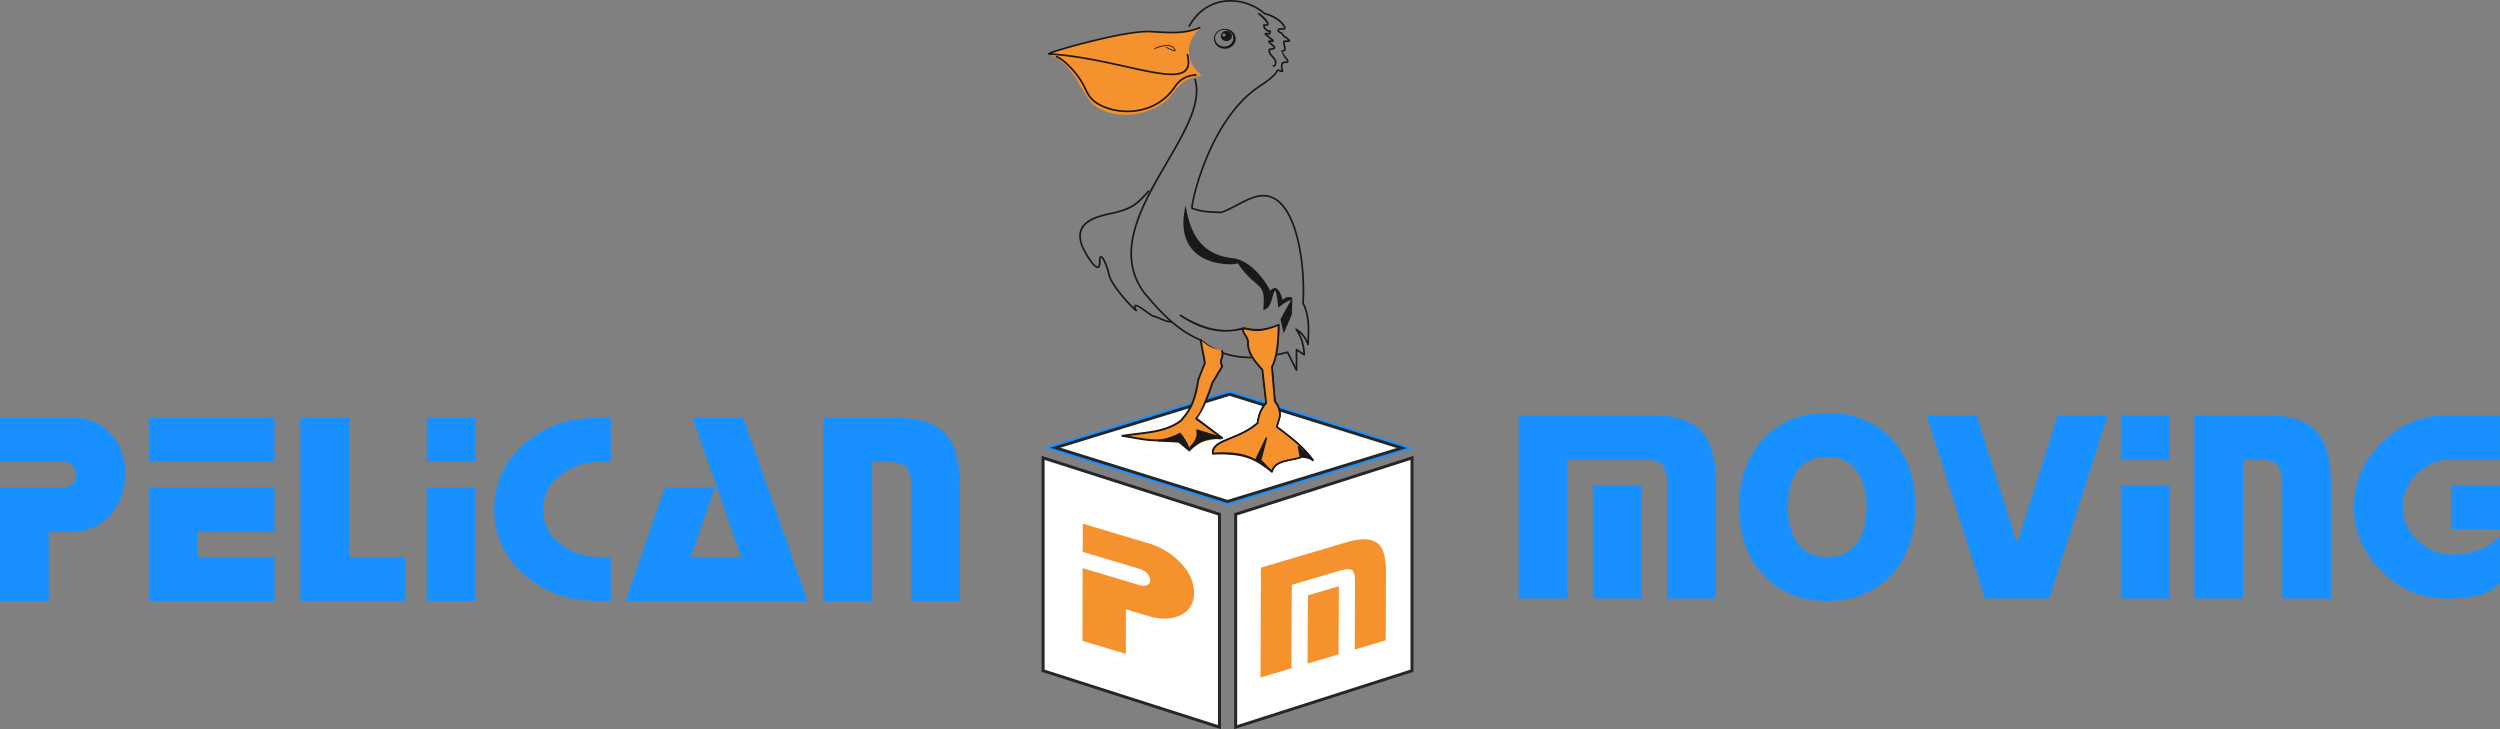
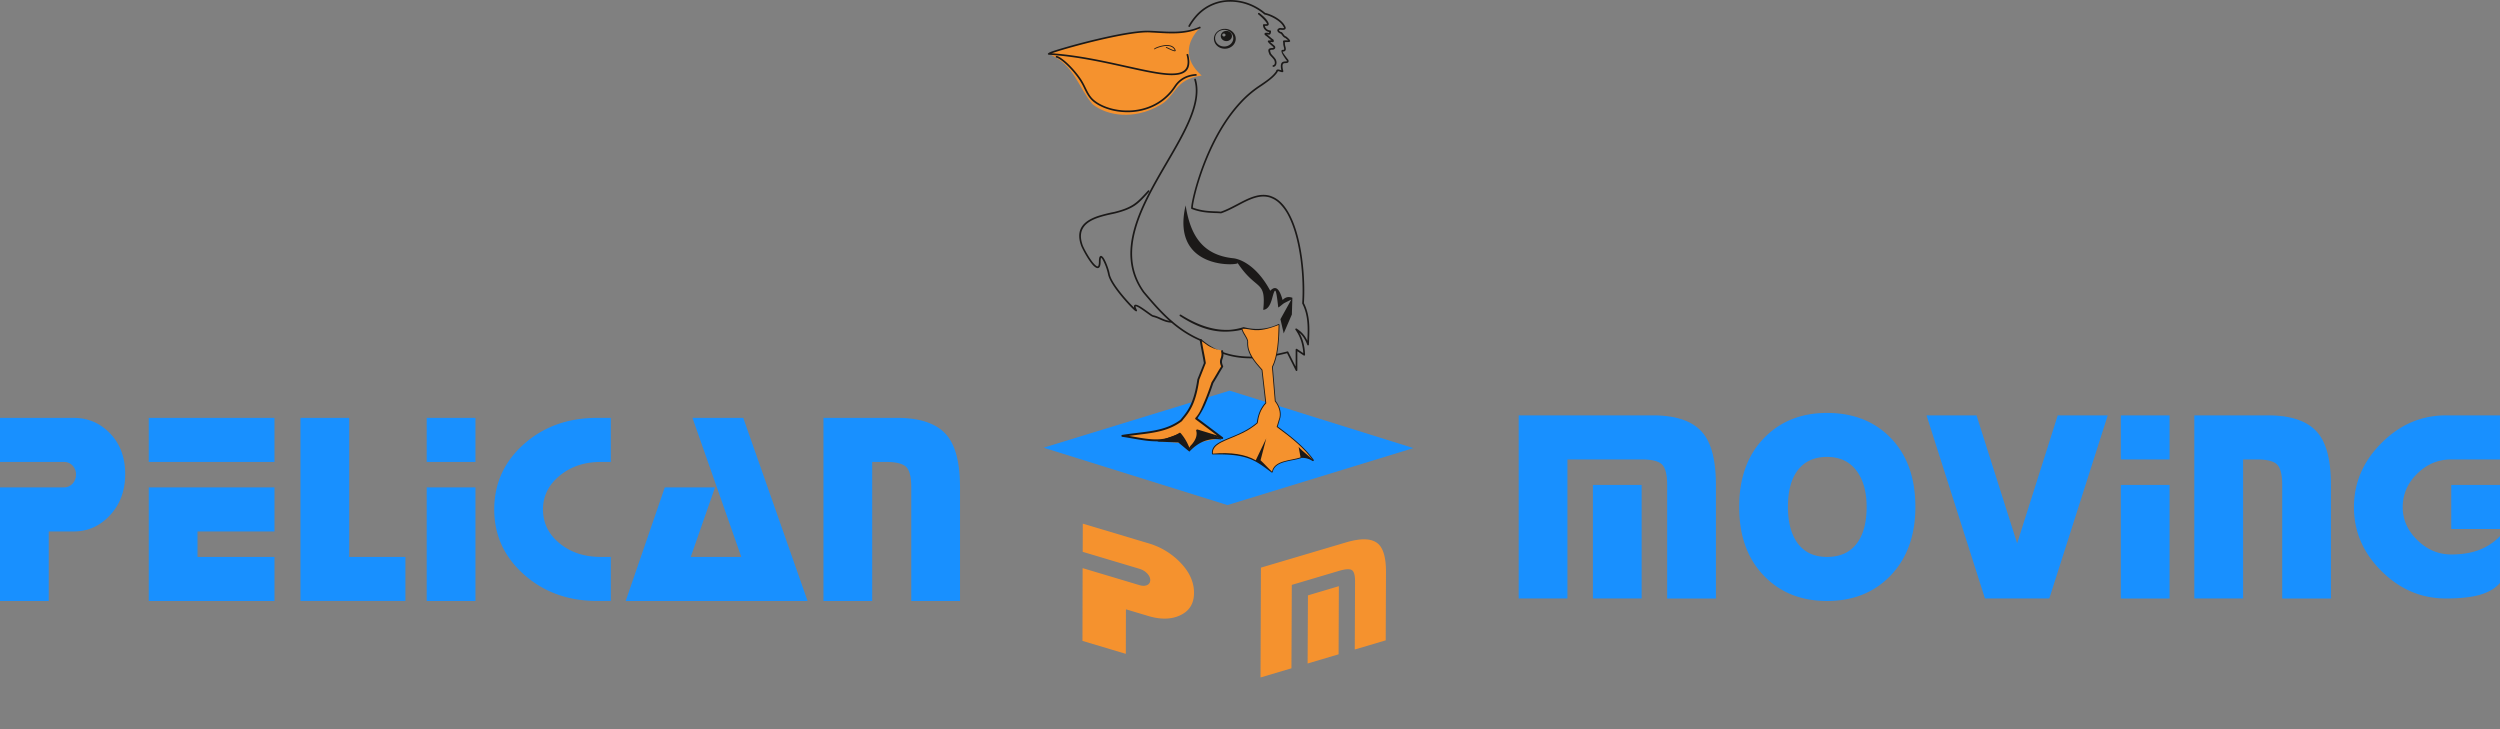
<svg xmlns="http://www.w3.org/2000/svg" width="168" height="49" viewBox="0 0 168 49" fill="none">
  <rect x="0" y="0" width="168" height="49" fill="#808080" stroke="none" />
  <path fill-rule="evenodd" clip-rule="evenodd" d="M55.336 28.081v12.305h3.276v-9.344h.914c.689 0 1.142.112 1.373.34.227.226.338.684.338 1.371v7.633h3.276v-7.633c0-1.606-.286-2.765-.862-3.474-.657-.8-1.774-1.198-3.36-1.198h-4.955zM54.27 40.386l-4.324-12.305h-3.412l3.28 9.344h-3.395l1.63-4.672h-3.376l-2.627 7.633H54.27zm-13.223 0v-2.961h-.68c-1.1 0-2.02-.304-2.764-.915-.744-.607-1.114-1.368-1.114-2.276 0-.898.374-1.656 1.125-2.27.748-.615 1.666-.921 2.752-.921h.681V28.08h-.914c-1.963 0-3.608.59-4.932 1.77-1.324 1.18-1.988 2.643-1.988 4.382 0 1.729.664 3.187 1.994 4.372 1.33 1.187 2.972 1.78 4.925 1.78l.915.001zM31.95 28.081h-3.276v2.962h3.276V28.08zm0 4.672h-3.276v7.633h3.276v-7.633zm-4.707 7.633v-2.961h-3.776V28.08H20.19v12.305h7.052zm-17.246 0h8.448v-2.961h-5.172v-1.711h5.172v-2.962H9.996v7.634zm8.448-12.305H9.996v2.962h8.448V28.08zM0 32.753v7.633h3.276v-4.672h1.68c.953 0 1.768-.367 2.444-1.097.678-.733 1.013-1.655 1.013-2.762 0-1.11-.335-2.015-1.006-2.72-.67-.702-1.49-1.055-2.469-1.055H0v2.962h4.289c.234 0 .43.08.583.24a.834.834 0 0 1 .234.605.867.867 0 0 1-.234.618.767.767 0 0 1-.583.247L0 32.753zm164.724-.164H168v2.958h-3.276v-2.958zm0-1.715c-.876 0-1.641.318-2.288.957-.65.635-.974 1.39-.974 2.253 0 .84.331 1.582.991 2.22.656.636 1.415.956 2.27.956.74 0 1.383-.108 1.921-.324a3.78 3.78 0 0 0 1.355-.908v3.143c-.3.355-.74.617-1.323.793-.583.17-1.356.254-2.319.254-1.642 0-3.081-.611-4.317-1.837-1.237-1.225-1.854-2.657-1.854-4.298 0-1.642.617-3.08 1.854-4.316 1.236-1.236 2.675-1.854 4.317-1.854h3.642v2.961h-3.275zm-17.266-2.96v12.305h3.279v-9.345h.912c.688 0 1.145.116 1.372.343.228.227.343.684.343 1.372v7.63h3.276v-7.63c0-1.61-.286-2.77-.867-3.478-.652-.797-1.77-1.198-3.356-1.198h-4.959zm-1.663 0h-3.276v2.961h3.276v-2.961zm0 4.675h-3.276v7.63h3.276v-7.63zm-7.516-4.675h3.36l-3.926 12.305h-4.324l-3.926-12.305h3.36l2.728 8.596 2.728-8.596zm-12.842 6.152c0 .998-.199 1.787-.597 2.364-.454.663-1.142.995-2.064.995-.898 0-1.572-.332-2.03-.995-.398-.59-.597-1.376-.597-2.364 0-.995.192-1.785.583-2.361.454-.663 1.135-.999 2.043-.999.901 0 1.582.34 2.046 1.017.413.597.616 1.379.616 2.343zm-2.661-6.317c-1.708 0-3.106.548-4.192 1.645-1.142 1.152-1.711 2.71-1.711 4.672 0 1.963.569 3.52 1.711 4.676 1.086 1.096 2.483 1.644 4.192 1.644 1.718 0 3.122-.548 4.208-1.644 1.152-1.167 1.729-2.724 1.729-4.675 0-1.973-.562-3.53-1.694-4.673-1.086-1.097-2.5-1.645-4.243-1.645zm-20.721.165v12.305h3.276v-9.345h4.987c.689 0 1.146.116 1.373.343.227.227.342.684.342 1.372v7.63h3.276v-7.63c0-1.61-.286-2.77-.866-3.478-.653-.797-1.771-1.198-3.357-1.198h-9.031zm4.987 12.304h3.276v-7.63h-3.276v7.63zM82.629 26.251l12.357 3.86-12.496 3.83-12.357-3.856 12.496-3.834z" fill="#1890FF" />
-   <path d="M70.922 30.086l11.707-3.59 11.568 3.61-11.707 3.59-11.568-3.61zm11.025 18.777l-11.85-3.79V30.77l11.85 3.79v14.302zm1.09-14.302l11.849-3.79v14.301l-11.849 3.791V34.561z" fill="#fff" stroke="#262626" stroke-width=".2" />
  <path fill-rule="evenodd" clip-rule="evenodd" d="M72.752 38.18l-.01 4.888 2.913.87.007-2.993 1.495.447c.845.255 1.572.238 2.172-.053.605-.29.909-.789.909-1.498.003-.709-.294-1.38-.89-2.008a4.856 4.856 0 0 0-2.194-1.33l-4.39-1.313-.007 1.893 3.818 1.141c.205.063.377.165.516.311.136.143.206.293.206.447-.004.157-.07.27-.21.335-.139.063-.31.066-.516.004l-3.814-1.142h-.005zm11.983-.035l-.028 7.381 2.078-.617.024-5.605 3.168-.94c.433-.13.727-.146.87-.052.143.09.213.346.213.758l-.02 4.577 2.08-.617.018-4.578c.004-.964-.174-1.603-.54-1.92-.413-.356-1.122-.384-2.127-.088l-5.736 1.7zm3.136 6.442l2.082-.618.018-4.578-2.078.618-.022 4.578z" fill="#F5922E" />
  <path fill-rule="evenodd" clip-rule="evenodd" d="M79.965 1.784c-.014.028-.05.035-.077.02a.058.058 0 0 1-.022-.08c.124-.218.268-.425.43-.617a3.073 3.073 0 0 1 2.05-1.09 3.59 3.59 0 0 1 2.123.465c.2.112.385.244.555.387.067.014.133.032.2.056.07.02.143.052.22.084.373.164.754.436.894.712.091.137.073.213.007.255-.066.045-.185.032-.273.025-.018-.004-.035-.004-.049-.008-.042.018-.063.032-.07.046-.003.004-.003.007 0 .014a.093.093 0 0 0 .028.035c.038.039.094.066.126.066.018 0 .031.011.042.02.035.036.063.078.094.116.053.07.105.143.14.143.014 0 .024.004.034.01 0 0 .517.382.15.382-.293 0-.22 0-.22.125 0 .095.046.2.057.294a.228.228 0 0 1-.01.122c-.029.063-.085.101-.197.101-.066 0 .378.556.378.556a.03.03 0 0 1 .01.024c.028.122-.02.168-.1.185-.028.007-.06.007-.092.01-.035 0-.073 0-.104.011-.088.02-.154.118-.053.506.014.05-.007.077-.05.09-.034.008-.087-.01-.146-.027-.053-.017-.112-.039-.154-.039-.01 0-.018 0-.018.011 0 .014-.007.024-.01.035-.114.185-.299.364-.512.534a8.77 8.77 0 0 1-.681.486l-.035.024-.004.003a6.978 6.978 0 0 0-1.26 1.096c-.382.42-.727.871-1.034 1.348-1.53 2.372-2.162 5.19-2.172 5.63.573.212 1.055.234 1.48.25.136.004.27.011.395.022.373-.126.736-.318 1.097-.507.771-.408 1.522-.803 2.291-.534l.004.004c.265.094.503.258.712.478.21.217.392.493.552.803.817 1.586 1.04 4.208.933 5.902l.003.007c.412.81.377 1.707.346 2.45l-.014.329a.056.056 0 0 1-.057.056.054.054 0 0 1-.052-.036 2.51 2.51 0 0 0-.255-.502 1.523 1.523 0 0 0-.28-.311c.112.2.196.405.255.608.084.296.122.593.13.87.003.03-.025.059-.057.059-.01 0-.02-.004-.031-.008l-.43-.286v1.271a.057.057 0 0 1-.016.04.055.055 0 0 1-.04.017.054.054 0 0 1-.052-.035l-.583-1.16c-1.094.28-2.144.409-3.112.308-.985-.105-1.892-.45-2.686-1.125-.859-.359-1.56-.855-2.182-1.417-.621-.565-1.163-1.195-1.69-1.826l-.004-.003c-1.977-2.742-.136-5.894 1.547-8.783 1.211-2.074 2.343-4.012 1.889-5.531a.063.063 0 0 1 .038-.073.057.057 0 0 1 .073.038c.468 1.568-.677 3.526-1.9 5.625-1.665 2.856-3.485 5.974-1.557 8.656.528.626 1.065 1.25 1.68 1.81.615.558 1.31 1.047 2.155 1.403.007 0 .01.003.018.007.775.663 1.662 1.002 2.63 1.103.97.102 2.018-.031 3.118-.314a.058.058 0 0 1 .066.028l.493.988v-1.135a.05.05 0 0 1 .01-.031.057.057 0 0 1 .08-.018l.424.283a3.505 3.505 0 0 0-.123-.73 2.732 2.732 0 0 0-.401-.834c-.015-.021-.018-.046-.004-.067.018-.024.053-.035.08-.017.259.164.433.346.56.527.062.098.118.193.16.286l.004-.073c.031-.733.066-1.613-.332-2.395l-.01-.017v-.004c-.008-.007-.008-.018-.008-.028.112-1.683-.112-4.291-.918-5.86a3.145 3.145 0 0 0-.535-.774 1.67 1.67 0 0 0-.667-.45l-.002-.004c-.72-.255-1.45.128-2.2.527-.367.192-.737.387-1.118.517-.007.003-.018.003-.028.003a6.181 6.181 0 0 0-.401-.02c-.444-.02-.95-.039-1.554-.272a.059.059 0 0 1-.039-.046c-.031-.3.597-3.271 2.19-5.737.311-.481.66-.946 1.048-1.368a7.14 7.14 0 0 1 1.282-1.114l.038-.025c.227-.154.468-.314.674-.478.2-.161.37-.328.479-.5.007-.08.059-.108.132-.108.06 0 .13.025.192.045l.028.008c-.097-.427.014-.545.154-.58a.554.554 0 0 1 .13-.014c.027-.004.052-.004.07-.007.013-.004.02-.01.017-.039-.074-.094-.56-.73-.28-.73.056 0 .08-.01.09-.028a.133.133 0 0 0 .004-.067c-.014-.093-.06-.216-.06-.307 0-.24-.112-.24.335-.24l-.205-.165c-.08-.013-.147-.101-.21-.185-.024-.031-.049-.066-.073-.091a.47.47 0 0 1-.178-.099.216.216 0 0 1-.052-.076l-.004-.002a.12.12 0 0 1 .006-.11c.02-.038.063-.073.14-.097a.051.051 0 0 1 .02-.007c.018 0 .042.004.074.007.066.007.16.018.195-.003.011-.007.004-.035-.038-.098l-.004-.007c-.126-.251-.485-.506-.845-.663a1.87 1.87 0 0 0-.397-.133h-.007a.09.09 0 0 1-.028-.014 3.648 3.648 0 0 0-.548-.384 3.485 3.485 0 0 0-2.058-.454c-.77.08-1.478.459-1.973 1.055a3.78 3.78 0 0 0-.418.6z" fill="#1B1918" />
  <path fill-rule="evenodd" clip-rule="evenodd" d="M79.368 21.153c.65.405 1.31.719 1.99.883.424.105.856.15 1.3.127a4.23 4.23 0 0 0 .894-.176c.007-.003.018-.003.031-.003.385.102.772.144 1.16.111a3.26 3.26 0 0 0 1.156-.31.066.066 0 0 1 .024-.007c.035 0 .059.028.059.06a14.481 14.481 0 0 1-.097 1.543c-.063.478-.171.918-.35 1.284l.189 2.274c.28.37.384.743.32 1.113 0 .004 0 .008-.003.011l-.178.604c.528.385.985.744 1.38 1.1.405.363.747.73 1.033 1.128a.063.063 0 0 1 0 .07.06.06 0 0 1-.08.01 1.233 1.233 0 0 0-.73-.205c-.011 0-.015-.014-.015-.014a.068.068 0 0 1-.038.038 5.286 5.286 0 0 1-.587.136c-.58.119-1.177.238-1.296.778a.034.034 0 0 1-.01.025c-.018.024-.057.03-.08.01l-.112-.084c-1.014-.754-1.572-1.173-3.818-1.12h-.004a.058.058 0 0 1-.062-.053c-.05-.566.506-.793 1.236-1.094.555-.227 1.212-.5 1.777-.987V28.4c.032-.22.077-.44.162-.663.084-.224.212-.447.412-.67l-.252-2.197c-.496-.562-1.009-1.141-.963-1.885.007-.126-.084-.273-.175-.43a1.825 1.825 0 0 1-.196-.394 4.437 4.437 0 0 1-.778.115c-.447.035-.88 0-1.307-.099-.712-.163-1.397-.495-2.068-.935a.061.061 0 0 1-.017-.08.059.059 0 0 1 .08-.014l.013.004z" fill="#1B1918" />
  <path fill-rule="evenodd" clip-rule="evenodd" d="M82.078 23.548c-.89-.147-1.104-.53-1.39-.653.049.363.23 1.146.28 1.509l-.44 1.096c-.252 1.739-.717 2.217-1.167 2.77-1.118.827-2.431.778-3.936 1.02 1.41.195 2.19.366 3.862.467.293.339.49.22.587.562.835-.604.238-.551 2.26-.883-.584-.436-1.168-.873-1.75-1.313.46-.608.824-1.603 1.093-2.405.315-.51.339-.583.656-1.093-.268-.51.064-.567-.055-1.077z" fill="#F5922E" />
  <path fill-rule="evenodd" clip-rule="evenodd" d="M82.056 29.537a2.205 2.205 0 0 0-1.149.115c-.346.136-.667.367-.963.678l-.018.02-.02-.017-.724-.601-1.282-.05-.15-.006.143-.05 1.361-.478.02-.007.011.018.671 1.002c.168-.178.317-.363.409-.559a.842.842 0 0 0 .056-.646l-.018-.056.053.02 1.614.559-.011.028-.003.03z" fill="#1B1918" />
  <path fill-rule="evenodd" clip-rule="evenodd" d="M80.67 1.833c-.562.248-1.114.335-1.676.353-.563.014-1.138-.039-1.743-.063-1.784-.077-7.097 1.484-6.764 1.497 1.746.766 1.959 2.257 2.937 3.385.994.806 2.803 1.04 4.462.097 1.187-.621.967-1.756 2.867-2.026-1.194-1.05-1.092-2.216-.083-3.243z" fill="#F5922E" />
  <path fill-rule="evenodd" clip-rule="evenodd" d="M80.69 1.885a3.97 3.97 0 0 1-.848.266 4.93 4.93 0 0 1-.848.09c-.402.014-.81-.01-1.23-.035-.17-.01-.342-.017-.513-.028-1.24-.051-4.197.689-5.758 1.146a22.3 22.3 0 0 0-.744.234.321.321 0 0 1-.099.018c1.792.125 3.542.516 5.026.844 1.607.356 2.902.647 3.597.458.467-.126.653-.485.454-1.226l.112-.032c.22.82.003 1.227-.538 1.37-.72.195-2.03-.099-3.65-.458-1.523-.339-3.325-.737-5.162-.852h-.007a.093.093 0 0 1-.052-.021c-.057-.056.049-.129.28-.21.177-.062.44-.142.75-.234 1.569-.46 4.54-1.204 5.794-1.148.178.007.35.014.517.025.42.024.824.048 1.218.035.28-.008.556-.033.832-.088.276-.053.548-.136.824-.258l.05.104h-.004z" fill="#1B1918" />
  <path fill-rule="evenodd" clip-rule="evenodd" d="M70.95 3.757h.007a.36.36 0 0 1 .165.042c.059.028.13.066.203.119.373.255.915.8 1.323 1.407.126.189.22.38.311.566.154.314.297.61.573.84.06.05.123.095.189.14.577.381 1.464.615 2.378.542.918-.073 1.865-.454 2.567-1.292a4.39 4.39 0 0 0 .244-.332c.084-.125.227-.317.465-.486.238-.168.57-.306 1.03-.331l.004.115c-.433.022-.748.154-.968.311a1.624 1.624 0 0 0-.432.454c-.08.118-.165.234-.255.342-.724.866-1.7 1.258-2.644 1.334-.943.074-1.854-.168-2.452-.562a2.334 2.334 0 0 1-.199-.146c-.293-.249-.447-.556-.604-.877a4.132 4.132 0 0 0-.304-.555c-.395-.598-.93-1.129-1.289-1.376a1.168 1.168 0 0 0-.185-.108.331.331 0 0 0-.115-.035l-.007.003-.005-.115zm15.315 18.647l-.22-.953c.244-.444.49-.883.733-1.323l-.44.22c-.146.073-.293.241-.44.315-.15-1.33-.199-1.376-.388-.695-.08.297-.22.827-.621.855.206-2.067-.458-1.229-1.733-3.17.454.163-4.544.688-3.482-3.852.297 1.854 1.016 3.348 3.251 3.559.737.125 1.695.791 2.435 2.178.286-.293.57-.317.832.625.164-.175.366-.259.656-.153l-.035 1.124-.548 1.27zM82.267 2.008c.335 0 .611.25.611.558 0 .308-.276.559-.611.559-.34 0-.612-.251-.612-.559 0-.307.273-.558.612-.558zm-.022.245c.063 0 .112.045.112.098 0 .055-.05.101-.112.101-.059 0-.108-.046-.108-.101 0-.054.05-.098.108-.098zm.168-.176c.206 0 .374.154.374.343 0 .188-.168.342-.374.342-.209 0-.377-.154-.377-.342 0-.189.167-.343.377-.343zm-.104-.139c.405 0 .733.3.733.667 0 .37-.328.67-.733.67-.405 0-.733-.3-.733-.67-.001-.367.327-.667.733-.667zm-5.163 10.866a.06.06 0 0 1 .08-.003c.025.02.025.059.004.08-.384.426-.632.705-.96.929-.332.223-.744.388-1.359.54h-.004l-.093.022c-.308.063-.653.14-.979.248-.785.262-1.453.73-1.097 1.795v.003c.042.167.412.87.73 1.254.084.098.16.171.224.21.045.024.08.027.1 0 .035-.043.053-.14.053-.304 0-.172.02-.273.053-.326.046-.07.105-.073.17-.024v.004c.053.045.097.1.13.16.154.259.332.761.374 1.016.108.57.971 1.575 1.467 2.092.067.07.126.13.178.179-.028-.106-.007-.165.046-.193.14-.07.538.22.86.45.184.133.341.248.37.248h.017c.161.035.315.101.475.171.227.102.467.21.73.21.03 0 .058.024.058.056a.061.061 0 0 1-.059.06c-.286 0-.538-.112-.778-.218a2.052 2.052 0 0 0-.447-.163l-.004-.004c-.07-.007-.238-.13-.43-.269-.296-.213-.663-.475-.74-.436-.017.007 0 .077.085.24v.004c.007.014.01.029.007.042v.004c-.018.07-.088.049-.196-.05a5.16 5.16 0 0 1-.255-.25c-.506-.528-1.387-1.558-1.495-2.151v-.004h-.003a3.583 3.583 0 0 0-.36-.978.458.458 0 0 0-.097-.125c-.004-.004-.004-.007-.004-.007-.02.031-.035.115-.035.262 0 .188-.027.307-.077.373v.004c-.066.08-.15.08-.247.024a1.002 1.002 0 0 1-.255-.234c-.328-.394-.709-1.125-.755-1.3-.38-1.151.332-1.654 1.174-1.937a10 10 0 0 1 .988-.251l.094-.018c.605-.15.982-.303 1.3-.517.317-.216.581-.499.962-.918zM85.1 1.624h-.17a.058.058 0 0 0-.057.06v.013c.004.037.01.075.02.111v.004a.51.51 0 0 0 .398.342c-.003.032-.007.063-.018.06h-.003c-.056-.008-.143-.021-.203-.014l-.007.003a.103.103 0 0 0-.06.025c-.034.027-.034.059-.02.093a.29.29 0 0 0 .084.08c.08.057.143.113.203.165.057.049.112.098.178.143a.831.831 0 0 0-.097.008c-.028 0-.057.003-.08.003-.05 0-.07.02-.07.063 0 .066.237.262.331.342l.035.028v.003c.01.007.014.017.018.024 0 .004 0 .011-.004.015a.036.036 0 0 1-.017.017.084.084 0 0 1-.043.014c-.22 0-.286.063-.286.174 0 .057.025.12.05.189l.014.05h.003v.003l.004.007c.018.035.066.087.122.15.085.09.186.202.21.262l.003.004c.007.02.015.04.018.062a.336.336 0 0 1 .004.157c-.011.039-.035.074-.077.087l-.024.01a.053.053 0 0 0-.036.025.053.053 0 0 0-.007.042c.008.031.036.053.067.046.018-.004.031-.011.046-.015a.231.231 0 0 0 .139-.167.385.385 0 0 0 0-.209.323.323 0 0 0-.024-.08v-.004c-.031-.077-.143-.2-.234-.297a1.23 1.23 0 0 1-.102-.122l-.017-.05a.537.537 0 0 1-.039-.15c0-.038.039-.059.168-.059a.171.171 0 0 0 .101-.03.137.137 0 0 0 .063-.063.141.141 0 0 0 .01-.095.157.157 0 0 0-.045-.077l-.004-.004c-.007-.003-.02-.017-.042-.035a7.599 7.599 0 0 1-.241-.209.474.474 0 0 1 .143.004h.004c.024.006.045 0 .062-.014a.063.063 0 0 0 .024-.035v-.004l.004-.003c.004-.011.004-.025.004-.035l-.004-.004a.117.117 0 0 0-.05-.094 1.537 1.537 0 0 1-.205-.164c-.062-.052-.126-.112-.206-.167.043.003.081.013.123.017.13.021.15-.14.15-.227a.058.058 0 0 0-.056-.057.396.396 0 0 1-.317-.192c-.011-.024-.025-.05-.032-.077l-.01-.038h.104c.046 0 .08-.007.105-.024.056-.035.066-.088.042-.158V1.55c-.091-.255-.412-.517-.618-.674-.024-.017-.063-.013-.08.01-.021.025-.015.063.01.085.056.038.339.282.493.482a.608.608 0 0 1 .087.135c.003.011.006.021.006.029a.118.118 0 0 1-.045.006zm-7.534 1.693c-.014-.003-.014 0-.02-.01v-.004c-.004-.02.056-.07.16-.115.092-.039.22-.084.364-.116.35-.08.775-.08.925.284.018.044.007.073-.024.086-.063.025-.262-.07-.42-.143-.093-.045-.17-.084-.188-.084-.028-.024-.02-.042 0-.055.028 0 .112.038.213.088.147.07.332.156.374.139.003 0-.004 0-.007-.01-.136-.325-.535-.325-.863-.248a2.24 2.24 0 0 0-.353.111c-.094.049-.084.032-.16.077z" fill="#1B1918" />
  <path fill-rule="evenodd" clip-rule="evenodd" d="M85.923 21.837c-.02 1.07-.084 2.092-.447 2.819.063.767.126 1.535.192 2.304.276.363.385.727.318 1.09-.063.212-.126.426-.193.639 1.08.79 1.869 1.452 2.435 2.242-.297-.343-.66-.555-.96-.898.042.234.087.471.13.705-.713.228-1.757.19-1.921.96-.321-.3-.45-.47-.768-.767.126-.493.255-.982.384-1.473-.236.49-.471.981-.705 1.473-.706-.405-1.666-.555-2.882-.447-.084-.94 1.708-.905 3.01-2.05.063-.45.169-.897.577-1.344-.087-.748-.17-1.494-.258-2.241-.49-.556-1.002-1.132-.96-1.859.018-.264-.318-.575-.385-.896.596-.029.896.362 2.433-.257z" fill="#F5922E" />
-   <path fill-rule="evenodd" clip-rule="evenodd" d="M84.359 30.979h-.004.004zm1.41-7.612c.063-.453.085-.942.094-1.445-1.068.42-1.526.339-1.92.273a2.27 2.27 0 0 0-.377-.046c.034.119.104.234.174.35.101.167.196.328.192.481v.014c-.042.699.458 1.264.94 1.809l.003.004a.08.08 0 0 1 .018.035l.255 2.241c.004.015-.003.032-.014.046a1.98 1.98 0 0 0-.405.652 2.97 2.97 0 0 0-.158.657.056.056 0 0 1-.017.038c-.583.513-1.261.79-1.827 1.024-.66.272-1.163.478-1.167.921a6.901 6.901 0 0 1 1.585.035c.462.073.867.206 1.215.394l.678-1.418a.057.057 0 0 1 .087-.021.059.059 0 0 1 .022.037.057.057 0 0 1 0 .023l-.378 1.442c.147.136.255.251.363.363.094.097.189.195.311.314.175-.534.775-.652 1.362-.771.178-.035.36-.073.524-.122l-.12-.653a.06.06 0 0 1 .019-.053.062.062 0 0 1 .084.004c.104.122.223.23.342.331a9.144 9.144 0 0 0-.489-.474 18.363 18.363 0 0 0-1.4-1.114.062.062 0 0 1-.024-.066l.189-.636c.062-.346-.043-.69-.308-1.037a.1.1 0 0 1-.014-.034l-.193-2.305a.1.1 0 0 1 .008-.032c.178-.357.283-.786.346-1.26zm.213-1.522a14.427 14.427 0 0 1-.097 1.537c-.063.478-.17.918-.35 1.284l.189 2.273c.28.37.388.744.32 1.118 0 .007-.003.007-.003.01l-.178.601c.524.385.986.744 1.38 1.1.405.363.747.73 1.034 1.128a.059.059 0 0 1-.057.09.06.06 0 0 1-.038-.02 3.968 3.968 0 0 0-.471-.44 5.638 5.638 0 0 1-.354-.311l.094.513c.007.027-.01.056-.038.066h-.007c-.19.056-.384.101-.58.136-.583.119-1.18.238-1.295.778a.06.06 0 0 1-.07.046.068.068 0 0 1-.028-.014 7.645 7.645 0 0 1-.384-.388c-.112-.116-.224-.235-.381-.381a.052.052 0 0 1-.018-.056l.234-.894-.447.932c-.014.028-.049.042-.077.028l-.007-.004a3.523 3.523 0 0 0-1.225-.408 6.815 6.815 0 0 0-1.621-.032.057.057 0 0 1-.063-.052c-.05-.566.506-.793 1.24-1.094.552-.227 1.212-.5 1.774-.99.035-.22.077-.44.16-.664.085-.224.214-.447.413-.67l-.251-2.197c-.496-.562-1.01-1.141-.964-1.885v-.007c.004-.123-.084-.27-.174-.423-.088-.143-.178-.297-.21-.454-.007-.031.015-.06.046-.066h.01c.171-.011.318.014.475.042.389.066.845.146 1.939-.297.031-.01.062.003.077.035a.081.081 0 0 1 .003.03z" fill="#1B1918" />
  <path fill-rule="evenodd" clip-rule="evenodd" d="M79.807 30.183c.011.035.077.039.112.028a3.36 3.36 0 0 0 .189-.174c.059-.06.112-.12.157-.178.217-.28.308-.559.273-.839l1.574.479a.07.07 0 0 0 .084-.042.072.072 0 0 0-.024-.074l-1.7-1.281c.237-.338.435-.701.59-1.083.181-.423.342-.873.475-1.275.16-.259.244-.401.324-.54l.004-.004c.084-.147.17-.293.324-.54a.078.078 0 0 0 .004-.064c-.115-.252-.077-.367-.031-.496.042-.13.087-.265.027-.516-.007-.039-.042-.06-.077-.05a.06.06 0 0 0-.049.078.71.71 0 0 1-.028.446c-.049.147-.097.283.025.563-.15.24-.231.377-.311.516-.088.15-.175.3-.329.545-.003.007-.007.01-.007.014-.132.401-.29.848-.471 1.271-.181.427-.324.814-.608 1.114-.028.031-.02.077.014.101l1.446 1.083-1.317-.402a.07.07 0 0 0-.038 0 .064.064 0 0 0-.05.077c.067.276-.01.555-.23.838-.045.06-.094.116-.147.169-.035.034-.053.1-.091.135a3.317 3.317 0 0 0-.58-.974.072.072 0 0 0-.09-.018c-.972.621-1.967.45-3.06.259-.108-.018-.216-.039-.328-.057l.573-.073c1.1-.13 2.085-.248 2.958-.894.039-.024.066-.07.092-.105.432-.523.866-1.047 1.106-2.705l.42-1.07c.007-.01.02-.034.018-.048-.025-.185-.08-.485-.14-.782a16.956 16.956 0 0 1-.136-.776c-.003-.02-.02-.066-.077-.059-.07.01-.052.066-.056.077.028.185.084.485.14.782.056.29.111.577.139.758l-.436 1.093c0-.004-.004.003 0 0-.238 1.626-.657 2.137-1.08 2.646l-.07.084c-.844.625-1.811.74-2.89.87-.325.039-.66.08-1.01.136a.07.07 0 0 0-.056.073.072.072 0 0 0 .059.056c.254.035.506.081.754.123 1.1.192 2.106.367 3.105-.248.126.154.235.308.321.458.095.164.165.33.21.495z" fill="#1B1918" />
</svg>